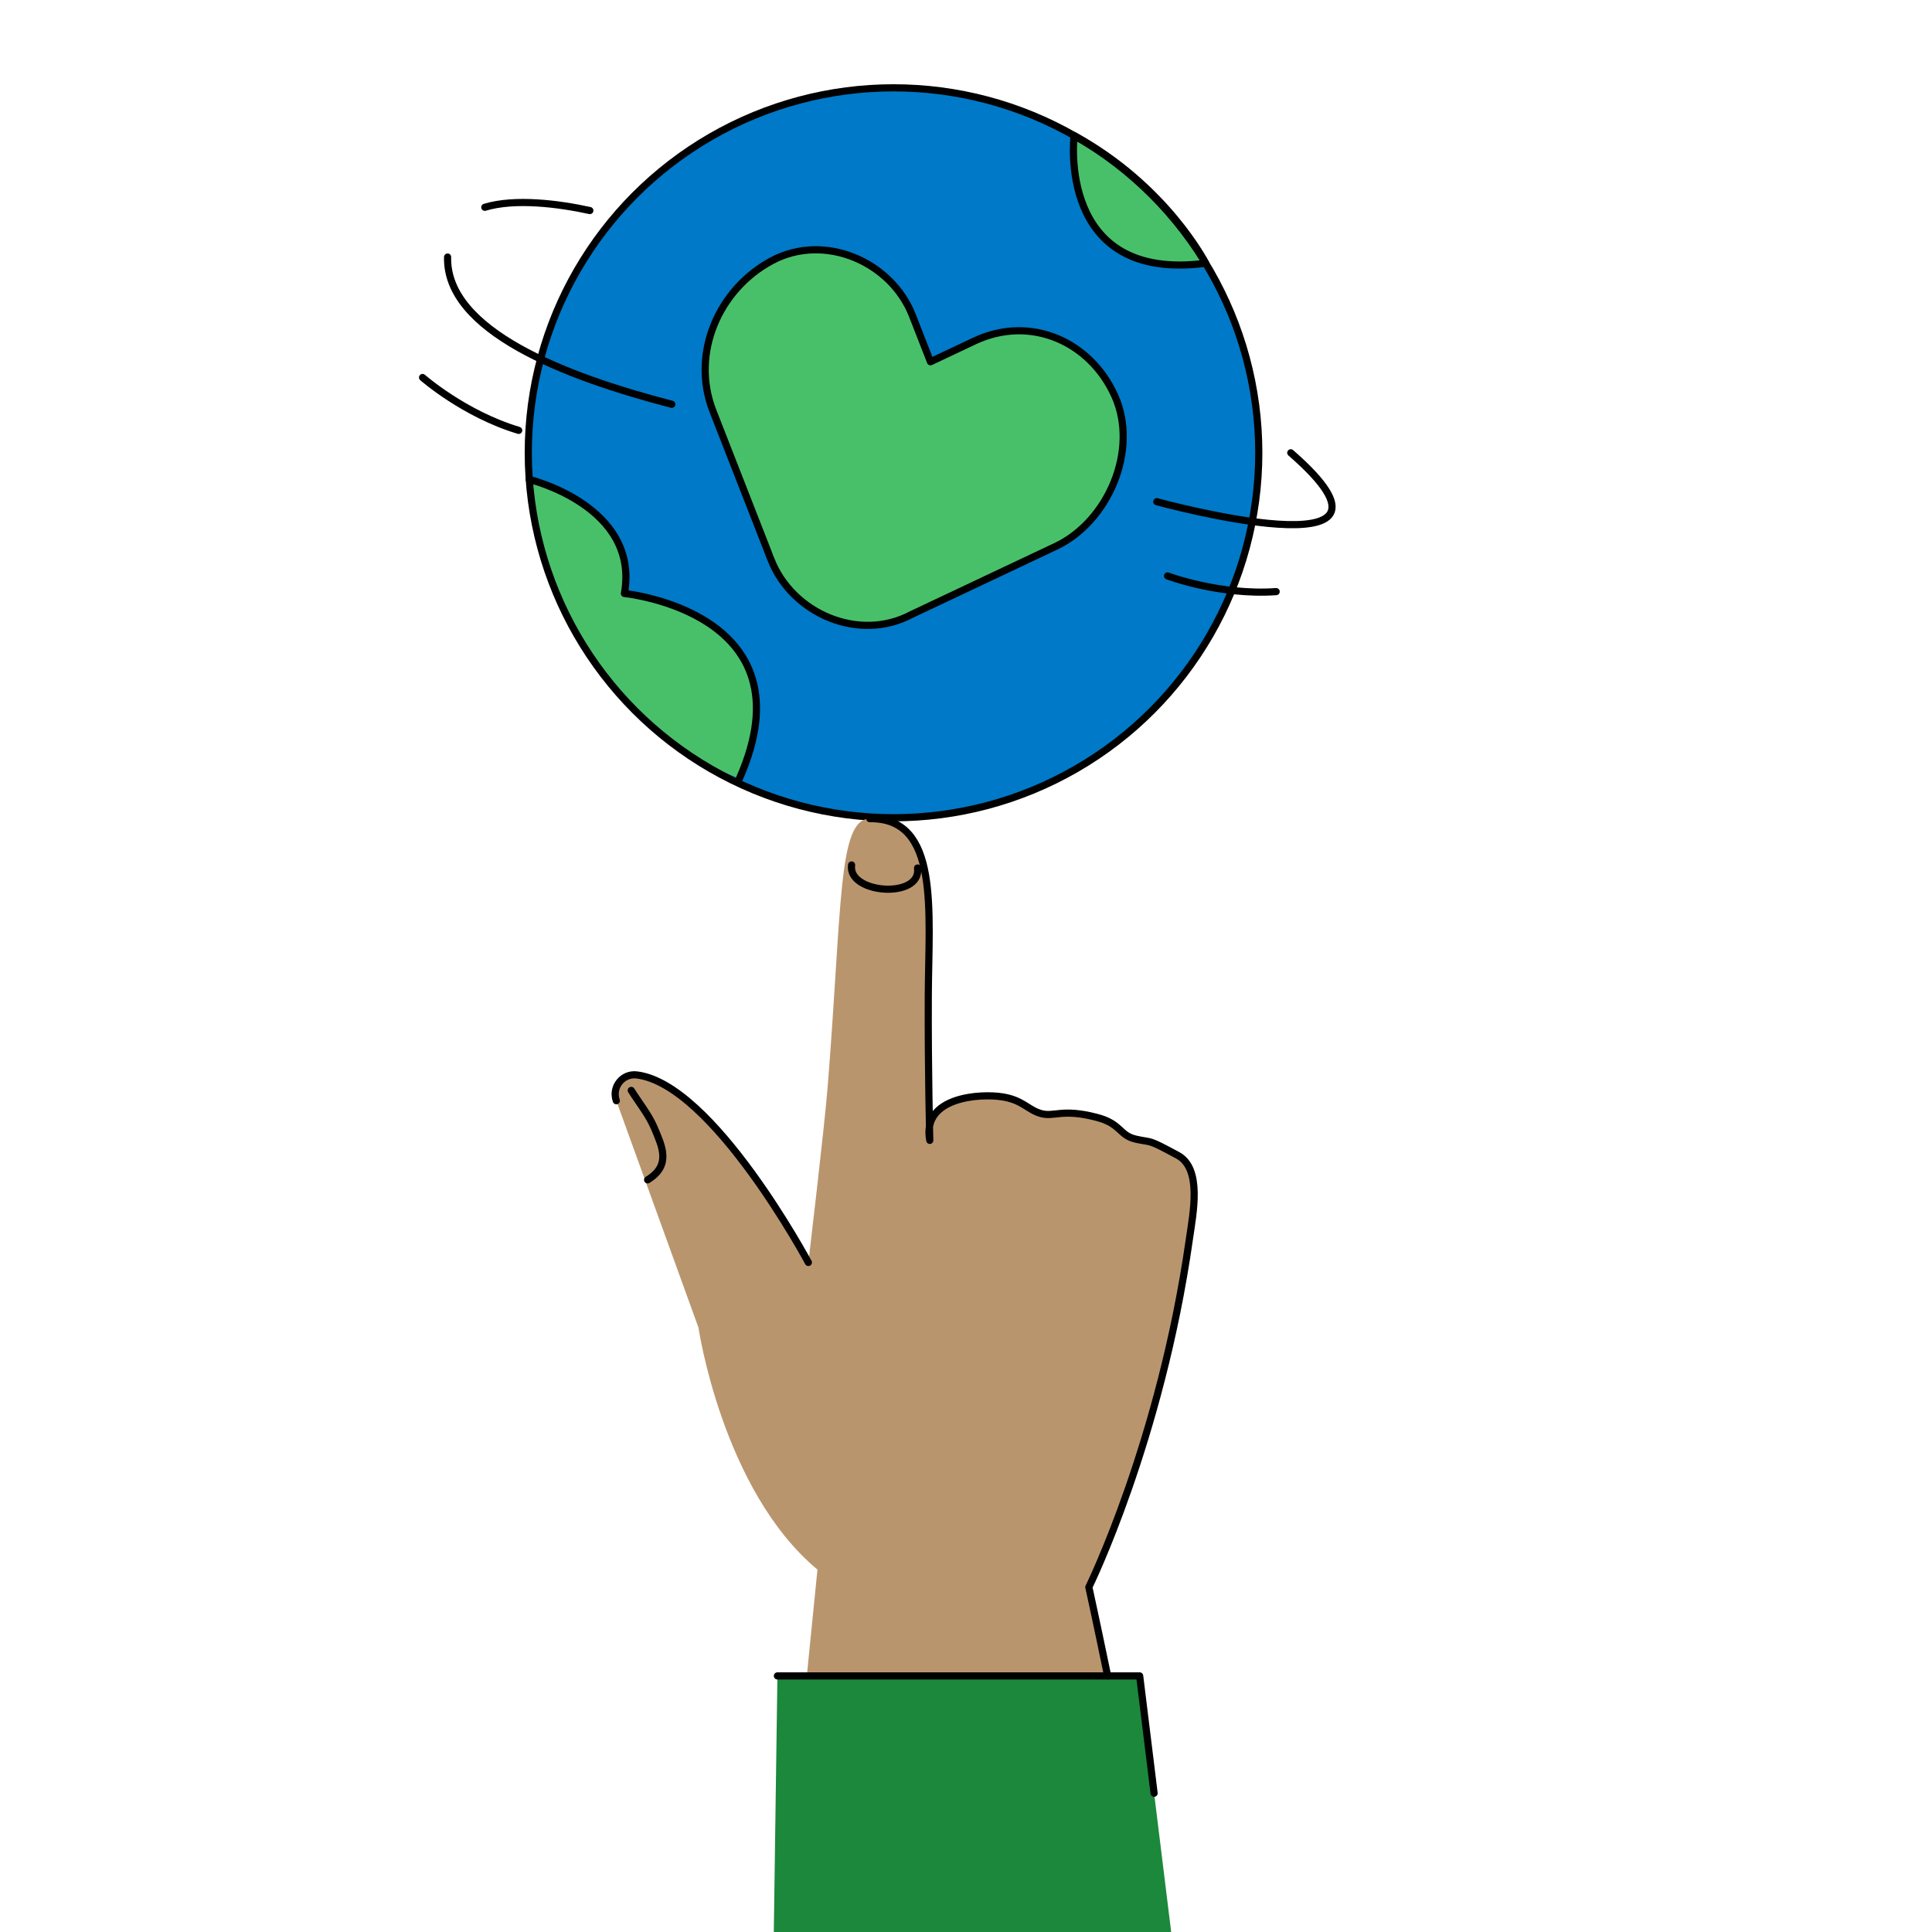
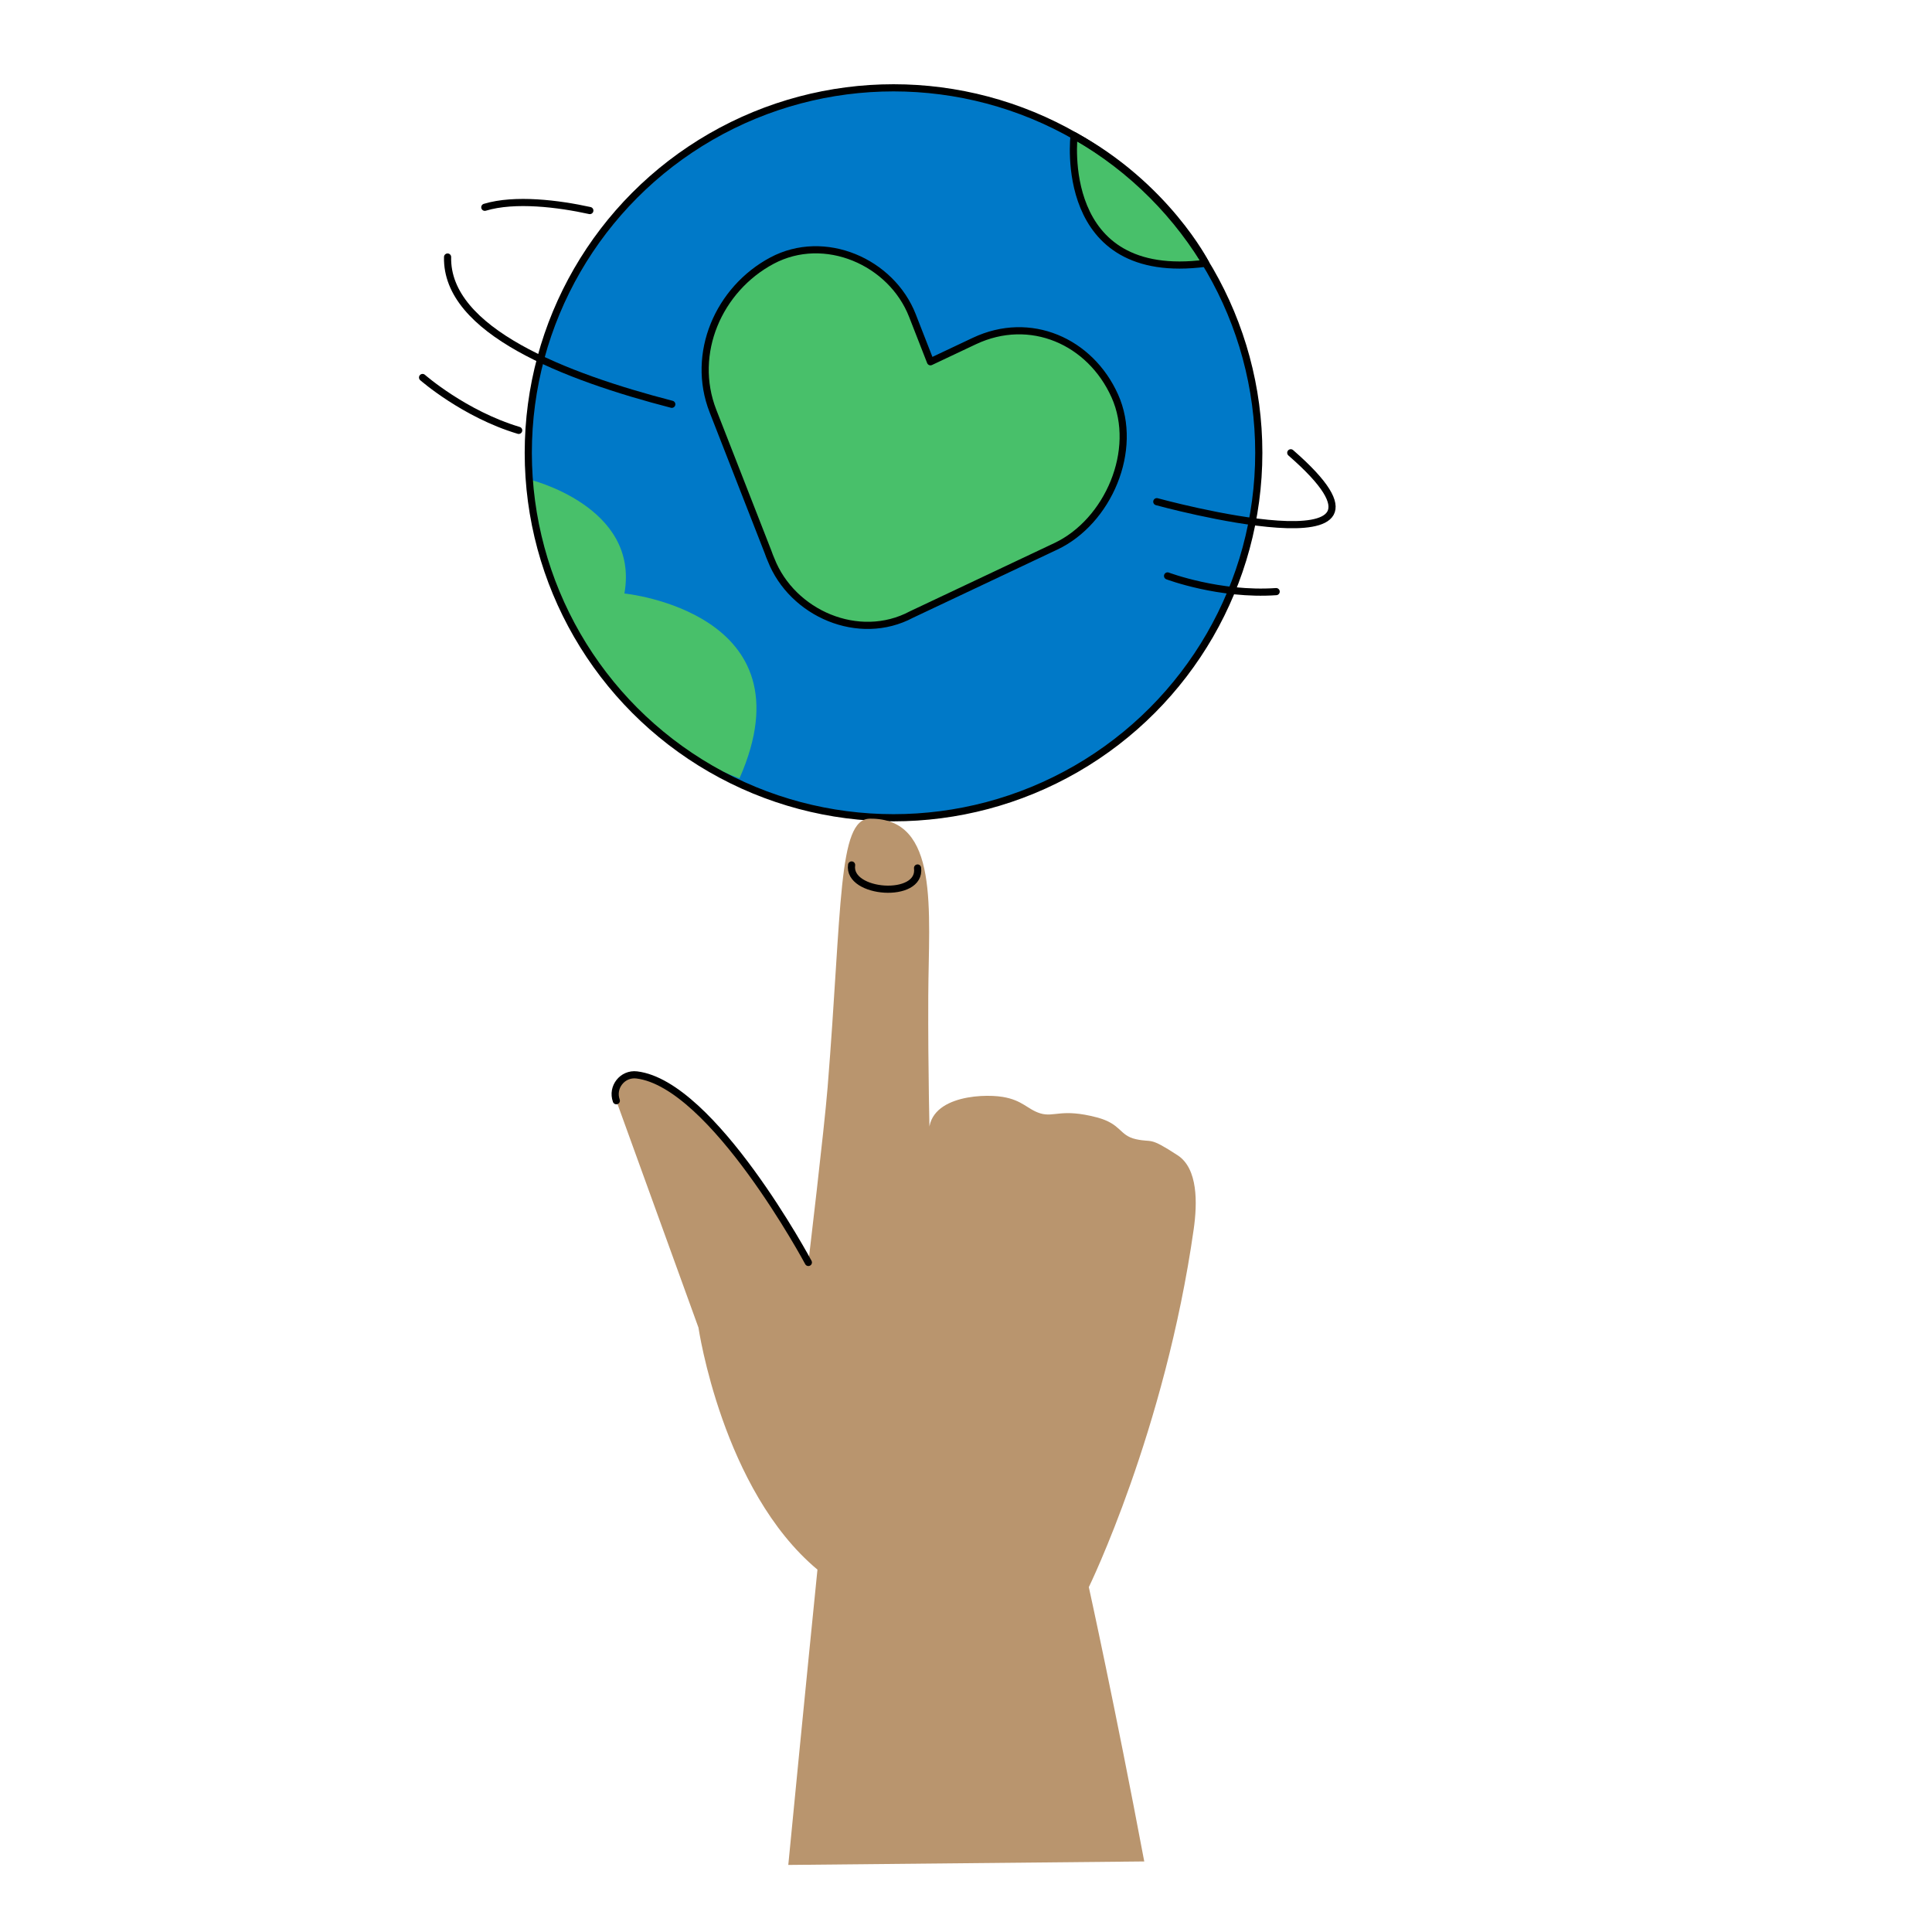
<svg xmlns="http://www.w3.org/2000/svg" id="Layer_1" width="1080" height="1080" viewBox="0 0 1080 1080">
  <defs>
    <style>.cls-1{fill:none;stroke:#000;stroke-linecap:round;stroke-linejoin:round;stroke-width:4px;}.cls-2{fill:#0079c8;}.cls-2,.cls-3,.cls-4,.cls-5{stroke-width:0px;}.cls-3{fill:#1b883c;}.cls-4{fill:#b9956e;}.cls-5{fill:#48c06a;}</style>
  </defs>
  <ellipse class="cls-2" cx="499.49" cy="253.11" rx="204.18" ry="204.02" />
  <path class="cls-5" d="m623.18,221.32c-13.7-30.54-47.25-45.45-78.53-30.67-8.17,3.86-16.34,7.72-24.51,11.58-3.37-8.62-6.74-17.23-10.1-25.85-11.76-30.09-49.1-46.37-78.53-30.67-29.75,15.87-45.55,51.88-32.96,84.07,10.27,26.28,20.54,52.55,30.81,78.83.5,1.43,1.03,2.84,1.65,4.23,11.76,30.09,49.1,46.37,78.53,30.67,26.89-12.7,53.79-25.41,80.68-38.11,29.23-13.81,46.52-53.86,32.96-84.08h0Z" />
  <path class="cls-1" d="m623.18,221.32c-13.7-30.54-47.25-45.45-78.53-30.67-8.17,3.86-16.34,7.72-24.51,11.58-3.37-8.62-6.74-17.23-10.1-25.85-11.76-30.09-49.1-46.37-78.53-30.67-29.75,15.87-45.55,51.88-32.96,84.07,10.27,26.28,20.54,52.55,30.81,78.83.5,1.43,1.03,2.84,1.65,4.23,11.76,30.09,49.1,46.37,78.53,30.67,26.89-12.7,53.79-25.41,80.68-38.11,29.23-13.81,46.52-53.86,32.96-84.08h0Z" />
  <path class="cls-5" d="m600.42,75.79s-10.06,82.34,73.55,71.36c0,0-21.97-43.24-73.55-71.36Z" />
  <path class="cls-1" d="m600.42,75.79s-10.06,82.34,73.55,71.36c0,0-21.97-43.24-73.55-71.36Z" />
  <path class="cls-5" d="m295.84,268.01s61.87,14.91,53.21,63.75c0,0,105.32,10.46,64.35,103.3,0,0-100.32-30.85-117.56-167.05h0Z" />
-   <path class="cls-1" d="m295.84,268.01s61.87,14.91,53.21,63.75c0,0,105.32,10.46,64.35,103.3" />
  <ellipse class="cls-1" cx="499.49" cy="253.11" rx="204.18" ry="204.02" />
  <path class="cls-1" d="m250.2,143.68c-.95,41.21,65.81,66.92,125.33,82.32" />
  <path class="cls-1" d="m329.72,117.7c-17.48-3.84-41.83-6.92-58.71-1.83" />
  <path class="cls-1" d="m646.66,280.45s155.24,42.59,74.89-27.34" />
  <path class="cls-1" d="m652.68,321.95s28.98,10.96,60.7,8.77" />
  <path class="cls-1" d="m236.22,211.02s23.27,20.45,53.73,29.56" />
-   <path class="cls-4" d="m639.64,1040.55c-16.27-86.59-30.98-153.34-30.98-153.34,0,0,42.57-87.09,58.63-200.09,2.07-14.55,2.44-33.85-8.97-41.3-16.53-10.79-13.67-6.87-23.3-9-9.52-2.12-8.02-8.55-21.91-12.2-19.78-5.19-23.79.1-31.55-2.24-7.09-2.14-9.91-7.41-21.15-9.22-12.37-2-45.34-.06-40.67,24.32,0,0-1.02-38.99-.83-80.77.22-47.86,6.52-99.53-32.69-99.07-17.92.21-15.43,49.03-23.58,150.19-1.91,23.65-10.77,97.9-10.77,97.9,0,0-53.38-99.68-95.94-104.83-7.97-.97-14.14,6.88-11.41,14.42l45.92,126.8s13.36,90.99,66.52,135.3c0,0-7.48,74.03-16.3,165.09l198.98-1.95h0Z" />
-   <polygon class="cls-3" points="655.83 1089.2 432.43 1089.2 434.58 936.84 637.08 936.84 655.83 1089.2" />
-   <path class="cls-1" d="m362.02,659.54c13.45-8.2,7.9-18.96,3.99-28.48-3.17-7.7-8.67-14.39-13.14-21.52" />
+   <path class="cls-4" d="m639.64,1040.55c-16.27-86.59-30.98-153.34-30.98-153.34,0,0,42.57-87.09,58.63-200.09,2.07-14.55,2.44-33.85-8.97-41.3-16.53-10.79-13.67-6.87-23.3-9-9.52-2.12-8.02-8.55-21.91-12.2-19.78-5.19-23.79.1-31.55-2.24-7.09-2.14-9.91-7.41-21.15-9.22-12.37-2-45.34-.06-40.67,24.32,0,0-1.02-38.99-.83-80.77.22-47.86,6.52-99.53-32.69-99.07-17.92.21-15.43,49.03-23.58,150.19-1.91,23.65-10.77,97.9-10.77,97.9,0,0-53.38-99.68-95.94-104.83-7.97-.97-14.14,6.88-11.41,14.42l45.92,126.8s13.36,90.99,66.52,135.3c0,0-7.48,74.03-16.3,165.09l198.98-1.95Z" />
  <path class="cls-1" d="m476.05,483.52c-2.37,16.19,39.1,19.23,36.87,1.69" />
  <path class="cls-1" d="m451.88,705.72s-53.38-99.68-95.94-104.83c-7.97-.97-14.14,6.88-11.41,14.42" />
-   <polyline class="cls-1" points="434.58 936.84 637.08 936.84 645.15 1002.43" />
-   <path class="cls-1" d="m619.18,936.84c-6.35-30.73-10.51-49.63-10.51-49.63,0,0,40.12-81.47,56.19-194.46,2.07-14.55,7.28-39.48-6.53-46.93-17.37-9.38-13.67-6.87-23.3-9-9.52-2.12-8.02-8.55-21.91-12.2-19.78-5.19-23.79.1-31.55-2.24-7.09-2.14-9.91-7.41-21.15-9.22-12.37-2-45.34-.06-40.67,24.32,0,0-1.02-38.99-.83-80.77.22-47.86,6.52-99.53-32.69-99.07" />
</svg>